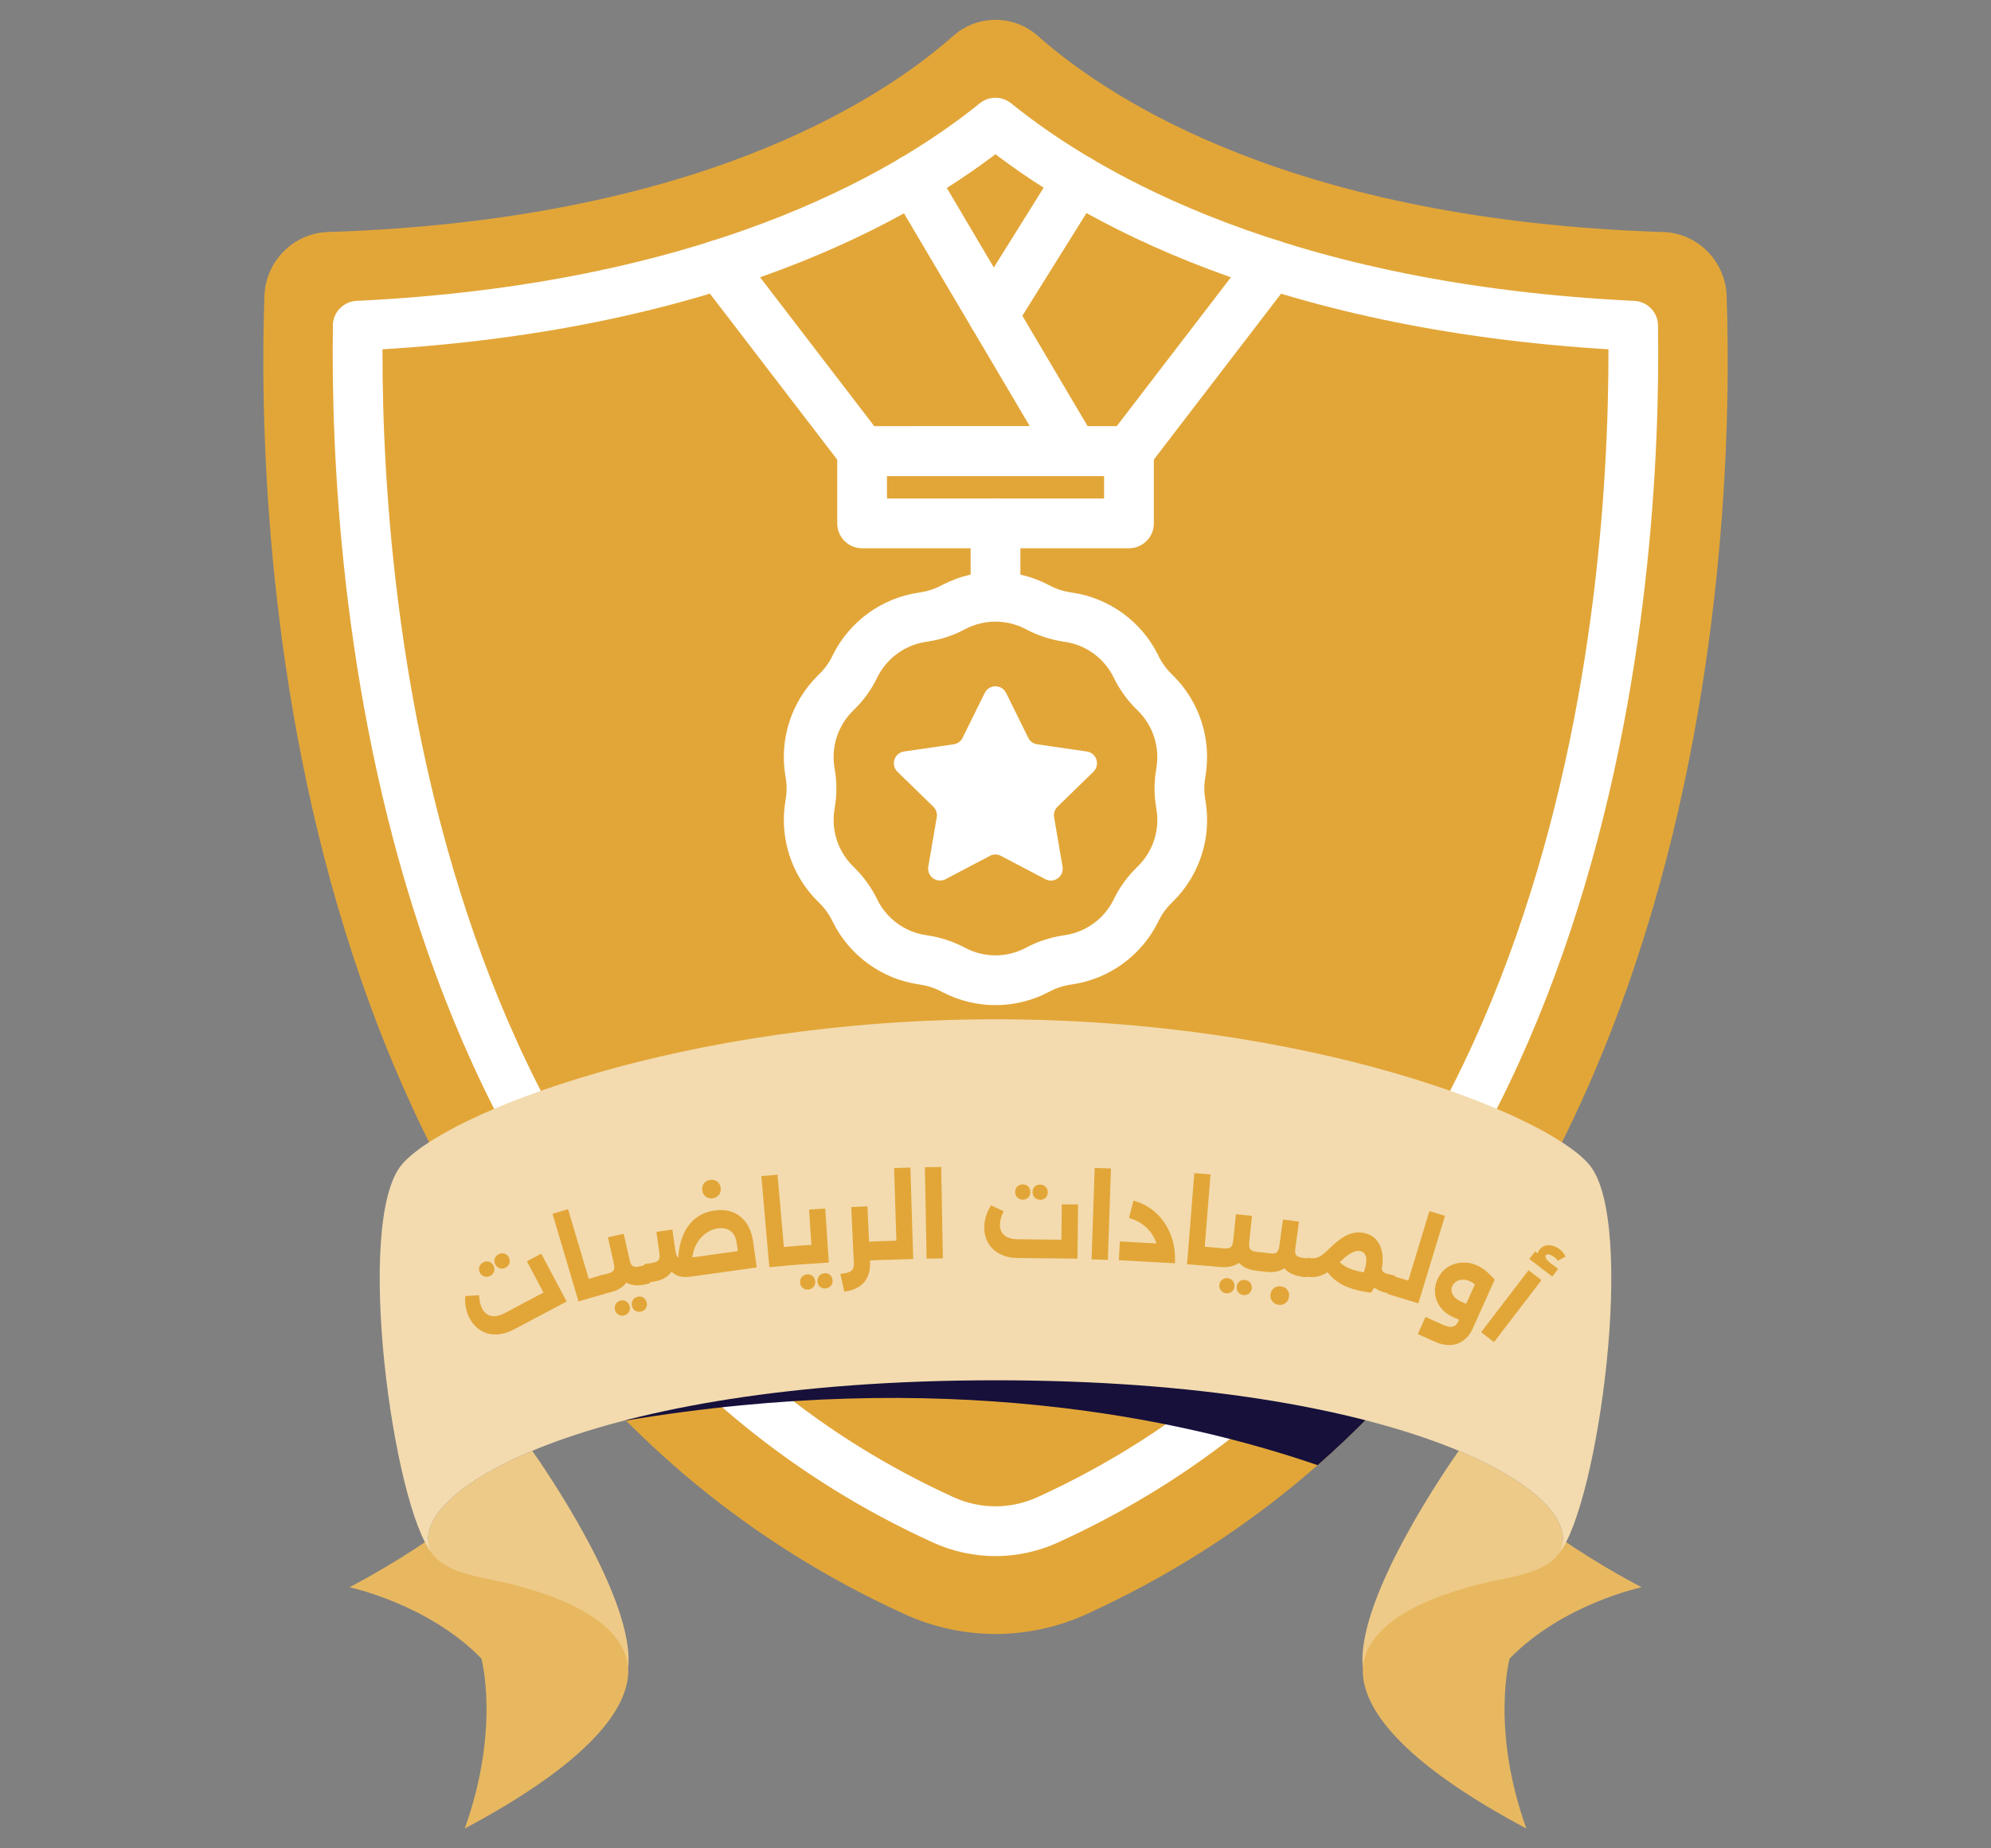
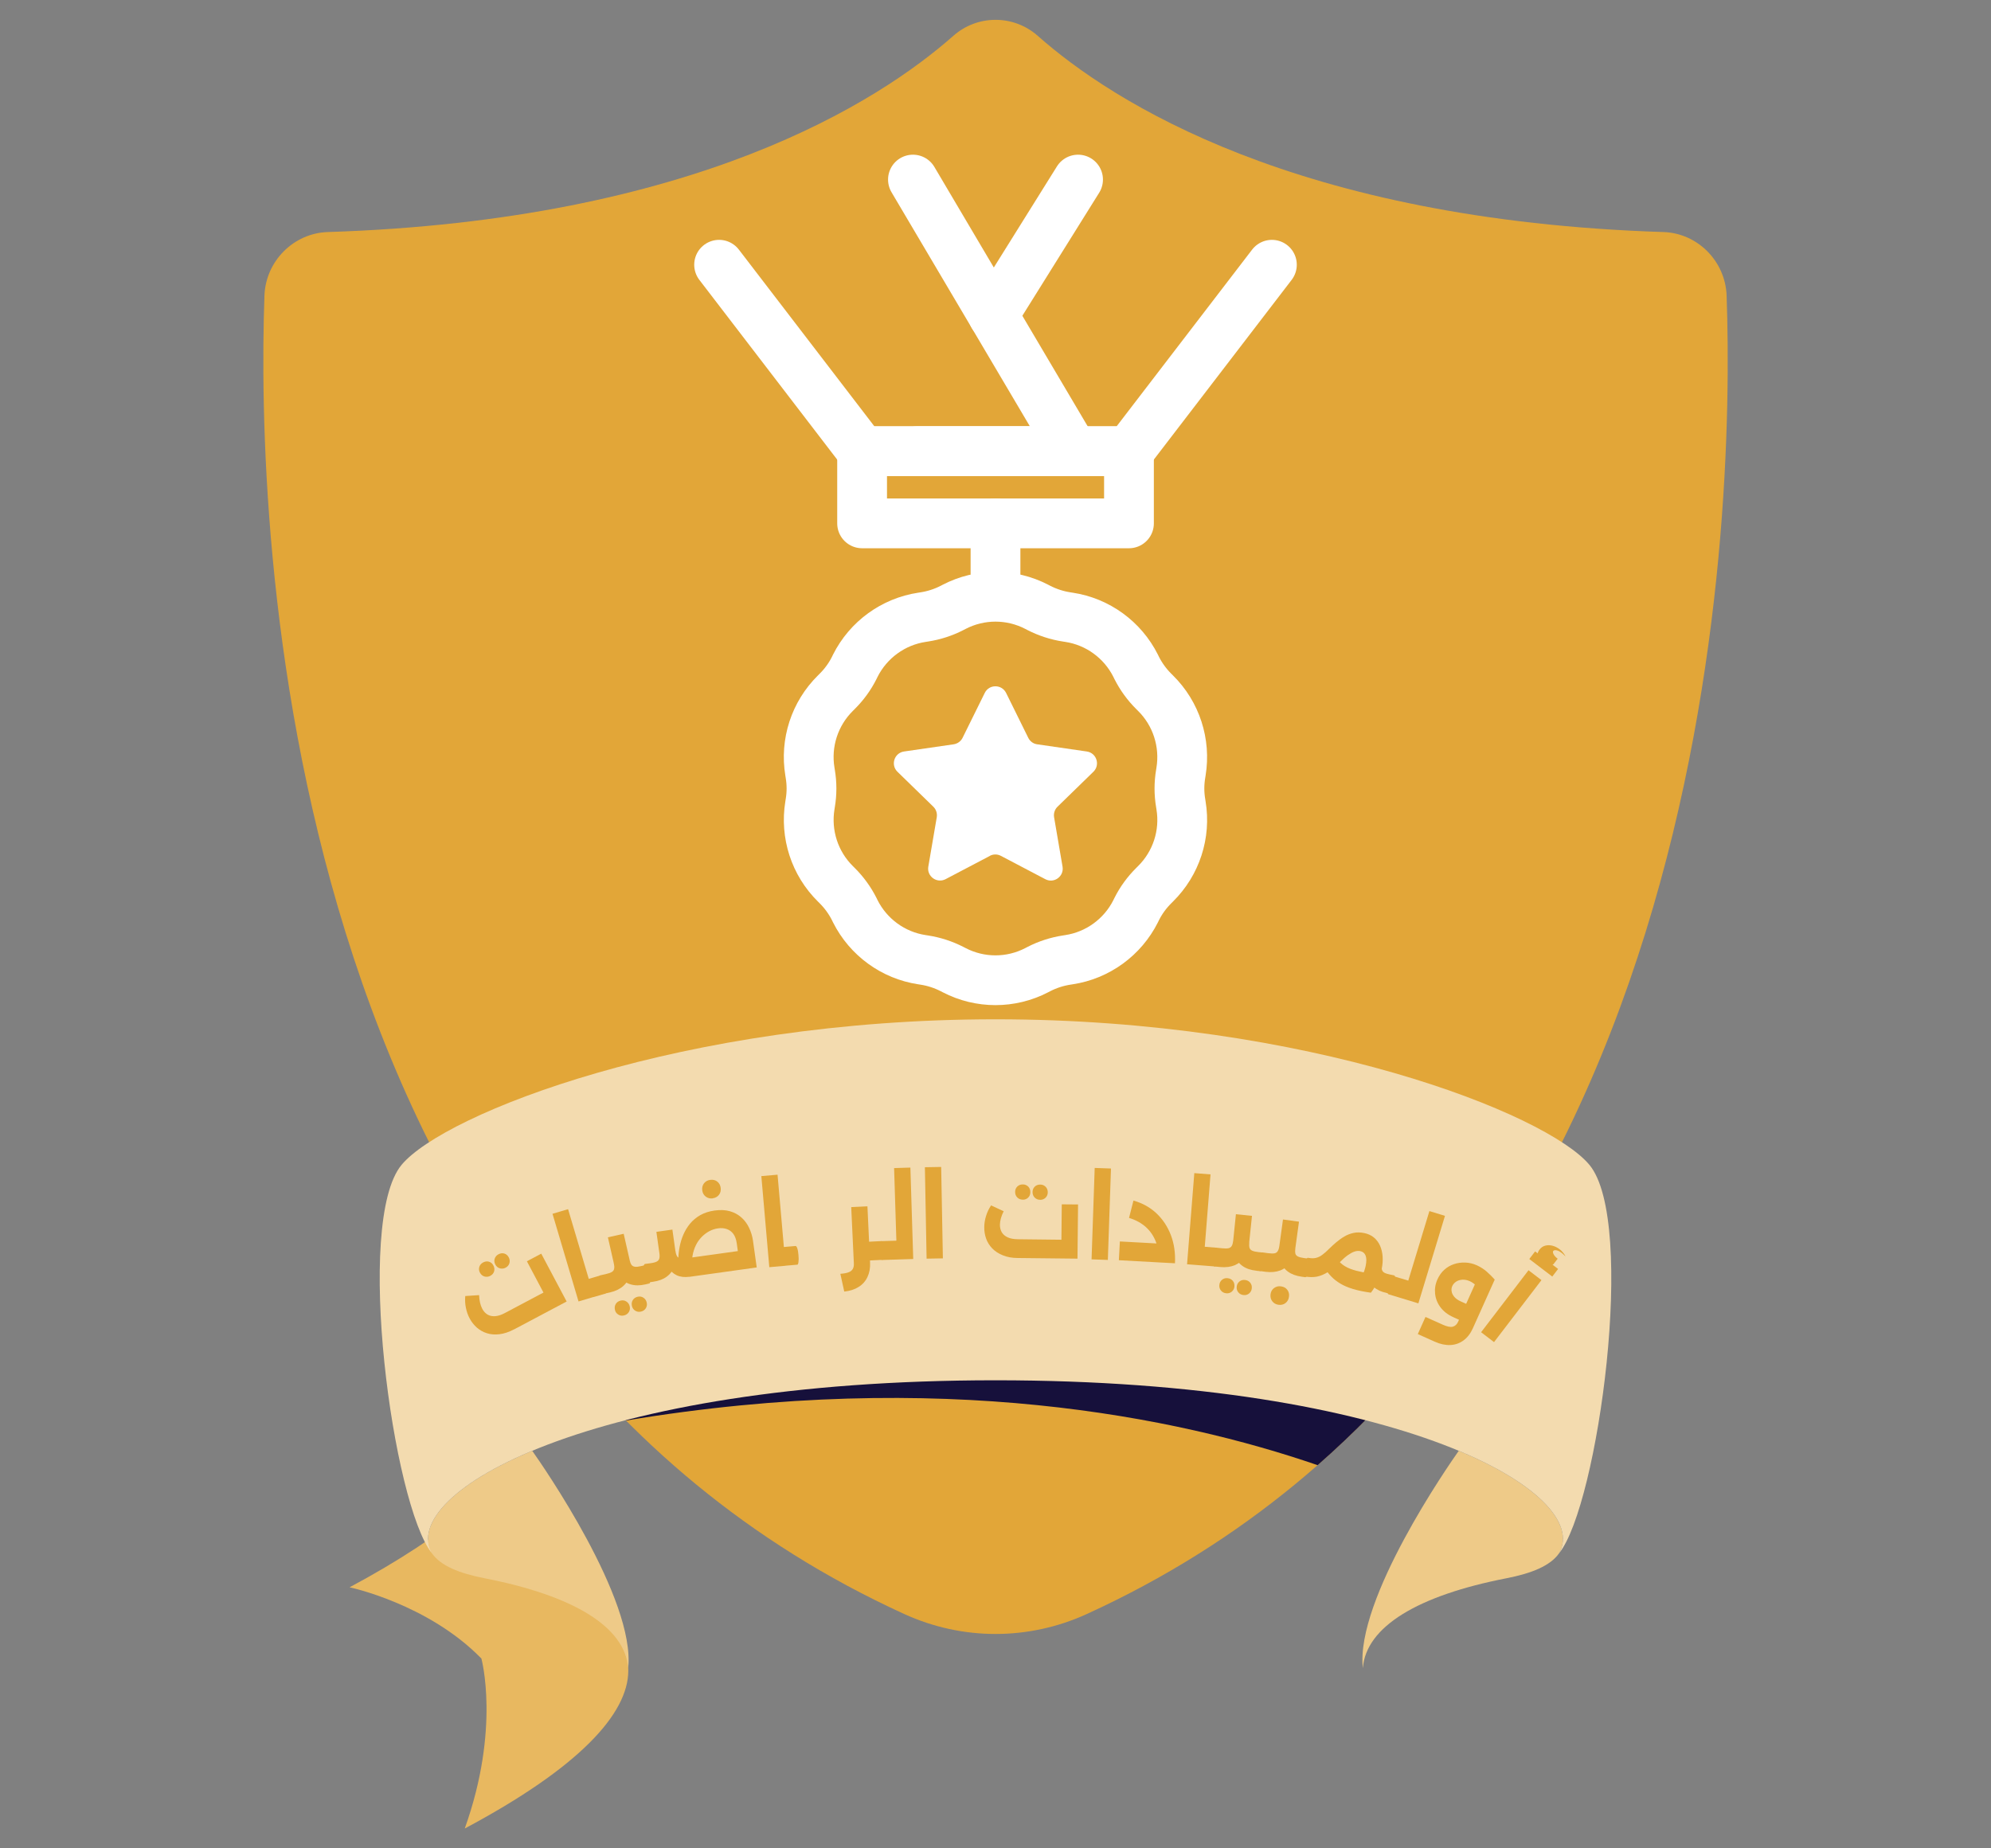
<svg xmlns="http://www.w3.org/2000/svg" id="Layer_2" data-name="Layer 2" viewBox="0 0 280 260">
  <rect x="0" y="0" width="280" height="260" fill="#808080" stroke="none" />
  <defs>
    <style>
      .cls-1, .cls-2, .cls-3 {
        fill: none;
      }

      .cls-4 {
        fill: #16103b;
      }

      .cls-5 {
        fill: #fff;
      }

      .cls-5, .cls-2 {
        fill-rule: evenodd;
      }

      .cls-2, .cls-3 {
        stroke: #fff;
        stroke-linecap: round;
        stroke-linejoin: round;
        stroke-width: 7px;
      }

      .cls-6 {
        fill: #eeca88;
      }

      .cls-7 {
        fill: #e8b860;
      }

      .cls-8 {
        fill: #e2a638;
      }

      .cls-9 {
        fill: #f3dbaf;
      }
    </style>
  </defs>
  <g id="Layer_1-2" data-name="Layer 1">
    <g>
      <rect class="cls-1" width="280" height="260" />
      <g>
        <g>
          <path class="cls-8" d="M145.94,5.04c10.51,9.3,36.42,25.95,87.98,27.6,4.81.15,8.73,4.1,8.9,8.95,1.13,32.02-1.56,145.05-89.98,185.45-8.18,3.74-17.49,3.74-25.67,0C38.75,186.64,36.06,73.61,37.19,41.59c.17-4.85,4.09-8.79,8.9-8.95,51.56-1.65,77.46-18.31,87.98-27.6,3.39-3,8.48-3,11.87,0Z" />
          <path class="cls-1" d="M50.32,45.82c-.53,34.66,5.26,132.88,82.35,167.98,4.65,2.12,9.99,2.12,14.65,0,77.09-35.11,82.88-133.32,82.35-167.98-49.13-2.36-76.53-17.93-89.68-28.57-13.14,10.64-40.55,26.21-89.68,28.57Z" />
-           <path class="cls-3" d="M50.32,45.82c-.53,34.66,5.26,132.88,82.35,167.98,4.65,2.12,9.99,2.12,14.65,0,77.09-35.11,82.88-133.32,82.35-167.98-49.13-2.36-76.53-17.93-89.68-28.57-13.14,10.64-40.55,26.21-89.68,28.57Z" />
        </g>
        <path class="cls-4" d="M199.33,191.8h-118.66c2.33,2.75,4.79,5.42,7.37,8.02,44.29-7.38,77.6-.48,97.26,6.28,5.11-4.48,9.78-9.28,14.04-14.3Z" />
        <g>
          <g>
            <path class="cls-7" d="M66.32,212.04c-4.57,3.79-10.32,7.59-17.16,11.24,0,0,11.04,2.32,18.54,10.02,0,0,2.7,9.83-2.34,23.91,16.13-8.59,22.98-16.15,23-22.19.04-11.52-22.04-22.97-22.04-22.97Z" />
            <path class="cls-6" d="M60.74,218.49c1.23,1.77,3.87,2.83,7.41,3.52,12.43,2.42,19.75,6.8,20.19,12.65h0c1.06-9.69-12.07-28.57-13.49-30.58-11.62,4.85-16.35,10.48-14.11,14.41Z" />
-             <path class="cls-7" d="M213.69,212.04c4.57,3.79,10.32,7.59,17.16,11.24,0,0-11.04,2.32-18.54,10.02,0,0-2.7,9.83,2.34,23.91-16.13-8.59-22.98-16.15-23-22.19-.04-11.52,22.04-22.97,22.04-22.97Z" />
            <path class="cls-6" d="M219.26,218.49c-1.23,1.77-3.87,2.83-7.41,3.52-12.43,2.42-19.75,6.8-20.19,12.65h0c-1.06-9.69,12.07-28.57,13.49-30.58,11.62,4.85,16.35,10.48,14.11,14.41Z" />
            <path class="cls-9" d="M140,143.38c44.02,0,77.52,13.27,83.52,20.47,6.68,8.02,1.22,47.87-4.26,54.64,4.76-8.34-21.85-24.33-79.26-24.33-57.41,0-84.02,15.99-79.26,24.33-5.47-6.78-10.94-46.62-4.26-54.64,5.99-7.19,39.49-20.47,83.52-20.47Z" />
          </g>
          <g>
            <path class="cls-8" d="M72.3,186.99c-.73.39-1.41.61-2.06.69s-1.24.03-1.77-.14c-.54-.17-1.01-.44-1.42-.8-.41-.37-.74-.79-1-1.28-.25-.46-.42-.96-.53-1.5-.11-.54-.14-1.08-.09-1.65l1.95-.13c.01.38.06.74.13,1.06s.18.61.31.86c.19.37.45.64.75.82.31.18.67.25,1.08.22.41-.03.87-.18,1.37-.45l5.41-2.87-2.33-4.4,2.02-1.07,3.57,6.73-7.39,3.92ZM68.95,179.47c-.27.14-.54.17-.82.09-.27-.08-.48-.26-.63-.53-.15-.28-.18-.55-.09-.83.09-.27.27-.48.54-.62.28-.15.55-.18.82-.1.27.08.48.26.62.54.14.27.18.54.1.82-.08.27-.26.48-.54.63ZM71.11,178.32c-.27.14-.54.17-.82.09s-.48-.26-.63-.53c-.15-.28-.18-.55-.09-.83.09-.27.27-.48.54-.62.27-.14.54-.18.81-.1.27.08.48.26.63.54.14.27.17.54.09.82s-.26.48-.53.63Z" />
            <path class="cls-8" d="M81.36,183.07l-3.66-12.33,2.19-.65,3.66,12.33-2.19.65ZM83.46,182.45l-.75-2.53,1.67-.49.75,2.54-1.67.49ZM85.13,181.96l-.75-2.54c.09-.03.19.07.31.28.12.21.24.51.35.89.12.39.18.71.2.96.02.25-.02.38-.1.41Z" />
            <path class="cls-8" d="M84.98,181.98c-.09.02-.18-.08-.29-.31-.11-.22-.21-.53-.29-.93-.09-.39-.13-.7-.13-.94,0-.24.04-.38.13-.4l.58,2.58ZM84.98,181.98l-.58-2.58.8-.18c.39-.09.67-.19.85-.3s.29-.26.32-.46c.04-.2.02-.45-.05-.76l-.83-3.65,2.22-.5.83,3.65c.18.8.2,1.51.04,2.14-.15.62-.46,1.14-.93,1.56-.47.42-1.09.72-1.86.9l-.8.18ZM90.77,180.67c-.78.18-1.47.18-2.07,0-.6-.17-1.1-.51-1.51-1.01-.41-.5-.7-1.15-.88-1.96l2.22-.5c.07.31.16.54.27.71.11.16.28.25.5.28s.52-.01.89-.1l.52-.12.58,2.58-.52.12ZM87.75,185.04c-.3.07-.57.03-.81-.13-.24-.15-.4-.37-.46-.66-.07-.31-.03-.58.12-.83.15-.24.38-.4.68-.47.3-.07.57-.03.81.13.24.15.4.38.47.69.07.29.02.56-.13.8-.15.24-.38.4-.68.47ZM90.14,184.5c-.3.07-.57.02-.81-.13-.24-.15-.4-.38-.46-.66-.07-.31-.03-.58.12-.83.15-.24.38-.4.68-.47.3-.07.57-.03.81.13.24.15.4.38.47.69.07.29.02.56-.13.8-.15.24-.38.4-.68.47ZM91.3,180.55l-.58-2.58c.09-.02.18.08.29.3.11.22.2.52.29.91.09.4.13.72.14.97,0,.25-.04.38-.13.4Z" />
            <path class="cls-8" d="M91.05,180.42c-.09.01-.18-.1-.26-.33-.09-.23-.16-.55-.22-.95-.05-.39-.07-.71-.05-.95.02-.24.08-.37.16-.38l.37,2.62ZM91.05,180.42l-.37-2.62.81-.11c.39-.05.68-.13.87-.23.19-.1.31-.24.36-.43.05-.19.06-.45.01-.76l-.42-2.99,2.25-.32.42,2.99c.11.81.07,1.53-.14,2.14-.2.61-.56,1.11-1.06,1.48-.5.38-1.15.62-1.93.73l-.81.11ZM96.94,179.6c-.68.09-1.27.02-1.77-.21-.5-.24-.91-.62-1.23-1.16-.32-.54-.53-1.22-.64-2.03l1.69-.24c.04.31.12.56.21.73.1.17.26.28.47.32.22.04.51.03.9-.02l9.46-1.32.37,2.62-9.46,1.32ZM104.13,178.6l-.52-3.72c-.08-.54-.23-.97-.47-1.3-.24-.33-.55-.56-.92-.69s-.79-.17-1.25-.1c-.42.06-.83.19-1.22.4-.39.21-.75.48-1.07.81s-.6.71-.81,1.15c-.22.44-.37.92-.47,1.45-.09.53-.1,1.08-.01,1.67l-1.91.27c-.06-.44-.09-.93-.08-1.47,0-.54.07-1.1.18-1.68.11-.58.28-1.16.52-1.71.24-.56.55-1.07.94-1.55.39-.47.87-.87,1.44-1.2.57-.32,1.24-.54,2.02-.65.8-.11,1.52-.08,2.15.1.63.18,1.17.48,1.62.88s.81.89,1.08,1.46c.27.57.46,1.18.55,1.84l.52,3.72-2.27.32ZM100.24,168.57c-.37.05-.7-.03-.98-.24s-.45-.5-.5-.88c-.05-.38.03-.71.24-.99.21-.27.5-.44.88-.49.38-.05.71.02.98.23.27.21.44.5.49.88.05.37-.02.7-.23.98-.21.28-.5.44-.88.5Z" />
            <path class="cls-8" d="M108.19,178.25l-1.12-12.81,2.28-.2,1.12,12.81-2.28.2ZM110.38,178.05l-.23-2.63,1.73-.15.23,2.63-1.73.15ZM112.11,177.9l-.23-2.63c.09,0,.17.1.25.34.08.23.13.55.16.94.04.4.04.73,0,.98-.03.25-.09.37-.18.38Z" />
-             <path class="cls-8" d="M112.06,177.91c-.09,0-.17-.11-.24-.35s-.12-.56-.15-.96c-.03-.4-.02-.71.02-.95.04-.24.1-.36.19-.37l.18,2.64ZM113.78,170.15l2.27-.15.51,7.6-4.51.3-.18-2.64,2.24-.15-.33-4.96ZM113.65,181.4c-.31.02-.57-.06-.78-.25-.22-.19-.33-.43-.35-.73-.02-.32.06-.58.25-.8.19-.22.44-.33.74-.36.31-.02.57.06.78.25.22.19.33.44.36.76.02.3-.06.55-.25.77-.19.22-.44.33-.74.36ZM116.09,181.24c-.31.02-.57-.06-.78-.25-.22-.19-.33-.43-.35-.73-.02-.32.06-.58.25-.8.19-.22.44-.33.74-.36s.57.06.78.25c.22.19.33.44.36.76.02.3-.06.55-.25.77-.19.22-.44.33-.74.36Z" />
            <path class="cls-8" d="M118.19,179.18c.5-.03.89-.11,1.17-.22s.47-.27.58-.48.16-.47.14-.77l-.37-7.91,2.28-.11.37,7.91c.04.77-.09,1.45-.37,2.04s-.7,1.06-1.26,1.4c-.55.35-1.22.56-2,.64l-.55-2.5ZM121.82,177.33l-.12-2.64,2.26-.11.12,2.64-2.25.11ZM124.08,177.22l-.12-2.64c.1,0,.18.11.24.35.06.23.1.55.12.95.02.41,0,.73-.03.97-.04.25-.11.37-.21.37Z" />
            <path class="cls-8" d="M124.03,177.23c-.09,0-.16-.12-.23-.36-.06-.24-.1-.56-.11-.97-.01-.4,0-.71.05-.95s.11-.36.2-.36l.08,2.64ZM124.03,177.23l-.08-2.64,2.11-.07-.32-10.21,2.29-.07.4,12.86-4.39.14Z" />
            <path class="cls-8" d="M130.31,177.05l-.24-12.86,2.29-.04.24,12.86-2.29.04Z" />
            <path class="cls-8" d="M143.16,176.96c-.82,0-1.53-.13-2.13-.38-.6-.24-1.1-.57-1.49-.97-.39-.41-.68-.87-.86-1.38-.18-.52-.27-1.05-.26-1.61,0-.52.09-1.05.25-1.57.16-.52.39-1.02.71-1.49l1.77.82c-.17.34-.3.67-.39.99-.09.32-.13.62-.14.9,0,.42.09.78.27,1.08.18.3.46.54.84.71.37.17.85.25,1.42.26l6.12.07.05-4.98,2.29.02-.08,7.62-8.36-.09ZM143.82,168.75c-.31,0-.56-.11-.76-.31-.2-.21-.3-.46-.3-.77,0-.32.11-.57.31-.77.21-.2.46-.29.77-.29.32,0,.57.11.77.31.2.2.29.46.29.78,0,.31-.1.56-.3.76-.2.2-.46.3-.78.3ZM146.27,168.77c-.31,0-.56-.11-.76-.31-.2-.21-.3-.46-.3-.77,0-.32.11-.57.31-.77.21-.2.46-.29.77-.29.31,0,.56.11.76.31.2.2.3.46.3.78,0,.31-.11.56-.31.76-.21.2-.46.3-.77.3Z" />
            <path class="cls-8" d="M153.51,177.15l.44-12.86,2.29.08-.44,12.86-2.29-.08Z" />
            <path class="cls-8" d="M157.35,177.27l.14-2.64,7.13.39-.14,2.64-7.13-.39ZM162.97,177.58c.05-1.05-.08-1.99-.39-2.83s-.78-1.55-1.42-2.13-1.43-1.01-2.38-1.3l.62-2.44c1.27.36,2.35.96,3.24,1.8.89.84,1.56,1.86,2.02,3.05.46,1.2.65,2.52.58,3.97l-2.28-.12Z" />
            <path class="cls-8" d="M166.94,177.84l1.02-12.82,2.28.18-1.02,12.82-2.28-.18ZM169.13,178.01l.21-2.64,1.73.14-.21,2.64-1.73-.14ZM170.86,178.15l.21-2.64c.09,0,.15.13.19.37s.04.56,0,.95c-.03.4-.08.73-.16.96-.07.24-.16.35-.24.35Z" />
            <path class="cls-8" d="M170.8,178.14c-.09,0-.15-.14-.18-.38s-.02-.57.02-.98c.04-.39.1-.71.18-.94.08-.23.16-.34.25-.33l-.27,2.63ZM170.8,178.14l.27-2.63.81.08c.39.04.69.04.9-.01s.35-.16.45-.33c.1-.17.16-.42.2-.73l.38-3.72,2.26.23-.39,3.72c-.08.82-.3,1.5-.64,2.04s-.81.93-1.38,1.18c-.58.24-1.26.33-2.05.26l-.81-.08ZM172.44,181.92c-.31-.03-.55-.16-.73-.38-.18-.22-.26-.48-.23-.78.03-.32.16-.56.38-.74s.49-.26.79-.22c.3.03.55.16.73.38s.25.49.22.81c-.03.29-.16.53-.38.71-.22.18-.49.26-.79.22ZM176.71,178.75c-.8-.08-1.45-.3-1.96-.66-.51-.36-.88-.84-1.11-1.44-.23-.61-.3-1.32-.21-2.13l2.26.23c-.03.32-.02.57.03.76.05.19.18.33.38.42.2.09.49.16.88.2l.53.05-.27,2.63-.53-.05ZM174.88,182.17c-.31-.03-.55-.16-.73-.38-.18-.22-.26-.48-.23-.78.03-.32.16-.56.38-.74s.49-.26.79-.22c.31.03.55.16.73.38.18.22.26.49.22.81-.03.29-.16.53-.38.71-.22.18-.49.26-.79.22ZM177.25,178.8l.27-2.63c.09,0,.15.13.18.38.03.24.02.56-.02.95-.04.4-.1.72-.18.96-.08.24-.16.35-.25.34Z" />
            <path class="cls-8" d="M177.17,178.79c-.09-.01-.14-.14-.16-.39-.02-.25,0-.57.05-.97.05-.39.12-.7.21-.93.09-.23.17-.34.26-.32l-.36,2.62ZM177.17,178.79l.36-2.62.81.11c.39.05.69.06.9.02.21-.04.36-.15.46-.32.1-.17.18-.41.22-.73l.51-3.71,2.25.31-.51,3.71c-.11.81-.35,1.49-.71,2.02s-.84.91-1.42,1.13c-.58.22-1.27.29-2.06.19l-.81-.11ZM179.8,183.54c-.37-.05-.67-.22-.88-.5-.21-.28-.29-.6-.24-.98.05-.38.22-.68.5-.88s.6-.29.98-.23c.38.05.68.21.88.49.21.27.29.6.23.98-.05.37-.21.67-.49.88-.27.21-.6.29-.98.24ZM183.06,179.59c-.79-.11-1.44-.35-1.94-.72-.5-.37-.85-.87-1.06-1.48-.21-.61-.25-1.33-.14-2.14l2.25.31c-.04.31-.04.57,0,.76s.17.34.37.43c.2.1.49.17.87.22l.53.07-.36,2.62-.53-.07ZM183.59,179.67l.36-2.62c.09.01.14.14.17.38s0,.56-.05.95c-.05.4-.13.72-.21.95-.09.23-.17.34-.26.33Z" />
            <path class="cls-8" d="M183.43,179.52c-.09-.02-.13-.15-.14-.4,0-.25.03-.57.11-.97.08-.39.17-.69.27-.92.1-.22.2-.32.28-.31l-.53,2.59ZM183.43,179.52l.53-2.59c.41.08.77.09,1.08.02.31-.07.62-.21.92-.44.3-.22.62-.5.96-.85.32-.31.65-.62,1.01-.92s.73-.58,1.14-.81c.4-.24.83-.4,1.29-.5s.96-.09,1.49.02c.54.11,1,.32,1.37.63s.66.7.86,1.15c.2.46.32.96.36,1.52.04.56,0,1.14-.13,1.75-.11.54-.3,1.11-.56,1.71-.26.6-.58,1.14-.95,1.62l-1.94-1.36c.3-.34.56-.72.76-1.13s.35-.84.44-1.29c.13-.63.12-1.11-.02-1.45-.14-.34-.39-.54-.75-.61-.24-.05-.5-.03-.79.06-.28.09-.59.26-.94.5-.34.24-.72.58-1.14,1-.58.58-1.13,1.04-1.65,1.37s-1.04.55-1.57.66c-.53.1-1.12.09-1.78-.04ZM193.19,179.22l-.41,2.62c-.97-.14-1.81-.31-2.5-.52s-1.29-.46-1.78-.76c-.49-.29-.91-.62-1.27-.99s-.67-.77-.96-1.21l1.8-1.27c.26.41.61.74,1.05,1.01.44.27.99.49,1.66.66.66.17,1.46.33,2.41.47ZM194.99,181.87c-.73-.15-1.32-.42-1.78-.82-.46-.4-.77-.92-.93-1.54-.16-.62-.16-1.34,0-2.14l.06-.29,1.97.54.03.36c-.04.28-.03.5.02.66.05.17.16.3.35.4.19.1.46.18.8.25l.54.11-.53,2.59-.54-.11ZM195.53,181.98l.53-2.59c.09.02.13.15.14.39,0,.24-.03.56-.11.95-.08.4-.17.71-.27.94s-.2.33-.28.31Z" />
            <path class="cls-8" d="M195.26,182.06c-.09-.03-.12-.16-.1-.41.02-.25.09-.57.21-.95.12-.38.23-.67.35-.89.12-.21.22-.3.31-.28l-.77,2.53ZM195.26,182.06l.77-2.53,2.02.61,2.97-9.78,2.19.67-3.74,12.31-4.21-1.28Z" />
            <path class="cls-8" d="M199.39,187.66l1.08-2.41,2.41,1.08c.62.28,1.1.38,1.43.29s.58-.32.75-.7l3.07-6.84,2.07.93-3.07,6.84c-.33.73-.77,1.3-1.31,1.7-.55.4-1.17.62-1.85.65s-1.41-.12-2.17-.46l-2.41-1.08ZM204.38,185.28c-.78-.35-1.38-.82-1.81-1.4-.43-.58-.68-1.22-.75-1.91s.04-1.36.34-2.02c.24-.53.56-.98.96-1.34s.85-.62,1.36-.79c.5-.17,1.04-.24,1.59-.22.55.02,1.1.15,1.63.39.52.24,1,.54,1.42.92.43.38.79.75,1.1,1.1l-1.81,1.76c-.56-.77-1.14-1.29-1.71-1.55-.36-.16-.71-.23-1.04-.21-.33.02-.62.11-.87.27-.25.16-.43.37-.55.62-.11.24-.14.49-.09.76.04.27.17.53.38.77.21.25.5.45.87.62l2.15.97-1,2.24-2.16-.97Z" />
-             <path class="cls-8" d="M208.29,187.4l6.67-8.72,1.82,1.39-6.67,8.72-1.82-1.39ZM215.07,177.1l.82-1.07,3.23,2.47-.82,1.07-3.23-2.47ZM217.41,178.41c-.54-.42-.91-.86-1.09-1.33-.18-.47-.12-.91.19-1.31.22-.28.49-.47.81-.55s.66-.08,1.01.01c.35.09.68.26.98.48.19.14.36.3.5.48.15.17.27.37.36.57l-1.06.58c-.08-.08-.16-.17-.25-.26-.09-.09-.18-.17-.27-.24-.28-.21-.53-.34-.75-.38-.23-.04-.38-.01-.46.09-.07.09-.06.25.04.45.1.21.29.42.58.64l-.59.77Z" />
+             <path class="cls-8" d="M208.29,187.4l6.67-8.72,1.82,1.39-6.67,8.72-1.82-1.39ZM215.07,177.1l.82-1.07,3.23,2.47-.82,1.07-3.23-2.47ZM217.41,178.41c-.54-.42-.91-.86-1.09-1.33-.18-.47-.12-.91.19-1.31.22-.28.49-.47.81-.55s.66-.08,1.01.01c.35.09.68.26.98.48.19.14.36.3.5.48.15.17.27.37.36.57c-.08-.08-.16-.17-.25-.26-.09-.09-.18-.17-.27-.24-.28-.21-.53-.34-.75-.38-.23-.04-.38-.01-.46.09-.07.09-.06.25.04.45.1.21.29.42.58.64l-.59.77Z" />
          </g>
        </g>
        <g>
          <g>
            <path class="cls-2" d="M145.8,85.36l.29.15c1.23.63,2.55,1.06,3.91,1.27l.32.05c4.05.61,7.55,3.16,9.39,6.82l.14.29c.62,1.23,1.44,2.36,2.42,3.33l.23.23c2.92,2.88,4.25,7,3.59,11.04l-.05.32c-.23,1.36-.23,2.75,0,4.11l.05.32c.67,4.04-.67,8.16-3.59,11.04l-.23.23c-.98.97-1.8,2.09-2.42,3.33l-.14.29c-1.84,3.66-5.34,6.21-9.39,6.82l-.32.05c-1.36.21-2.69.64-3.91,1.27l-.29.15c-3.64,1.89-7.97,1.89-11.61,0l-.29-.15c-1.23-.63-2.55-1.06-3.91-1.27l-.32-.05c-4.05-.61-7.55-3.16-9.39-6.82l-.14-.29c-.62-1.23-1.44-2.36-2.42-3.33l-.23-.23c-2.92-2.88-4.25-7-3.59-11.04l.05-.32c.23-1.36.23-2.75,0-4.11l-.05-.32c-.67-4.04.67-8.16,3.59-11.04l.23-.23c.98-.97,1.8-2.09,2.42-3.33l.14-.29c1.84-3.66,5.34-6.21,9.39-6.82l.32-.05c1.36-.21,2.69-.64,3.91-1.27l.29-.15c3.64-1.89,7.97-1.89,11.61,0Z" />
            <path class="cls-5" d="M139.22,120.39l-6.24,3.28c-1.23.64-2.66-.4-2.43-1.76l1.19-6.95c.09-.54-.09-1.1-.48-1.48l-5.05-4.92c-.99-.97-.44-2.65.93-2.85l6.97-1.01c.54-.08,1.02-.42,1.26-.91l3.12-6.32c.61-1.24,2.38-1.24,3,0l3.12,6.32c.24.49.71.84,1.26.91l6.97,1.01c1.37.2,1.92,1.88.93,2.85l-5.05,4.92c-.39.38-.57.94-.48,1.48l1.19,6.95c.23,1.37-1.2,2.41-2.43,1.76l-6.24-3.28c-.49-.26-1.07-.26-1.56,0Z" />
          </g>
          <g>
            <polyline class="cls-2" points="128.39 25.26 150.97 63.47 121.24 63.47 101.13 37.24" />
            <polyline class="cls-2" points="129.03 63.47 158.76 63.47 178.87 37.24" />
            <line class="cls-3" x1="151.61" y1="25.26" x2="139.68" y2="44.37" />
            <rect class="cls-3" x="121.24" y="63.47" width="37.53" height="10.15" />
          </g>
          <line class="cls-3" x1="140" y1="73.62" x2="140" y2="83.25" />
        </g>
      </g>
    </g>
  </g>
</svg>